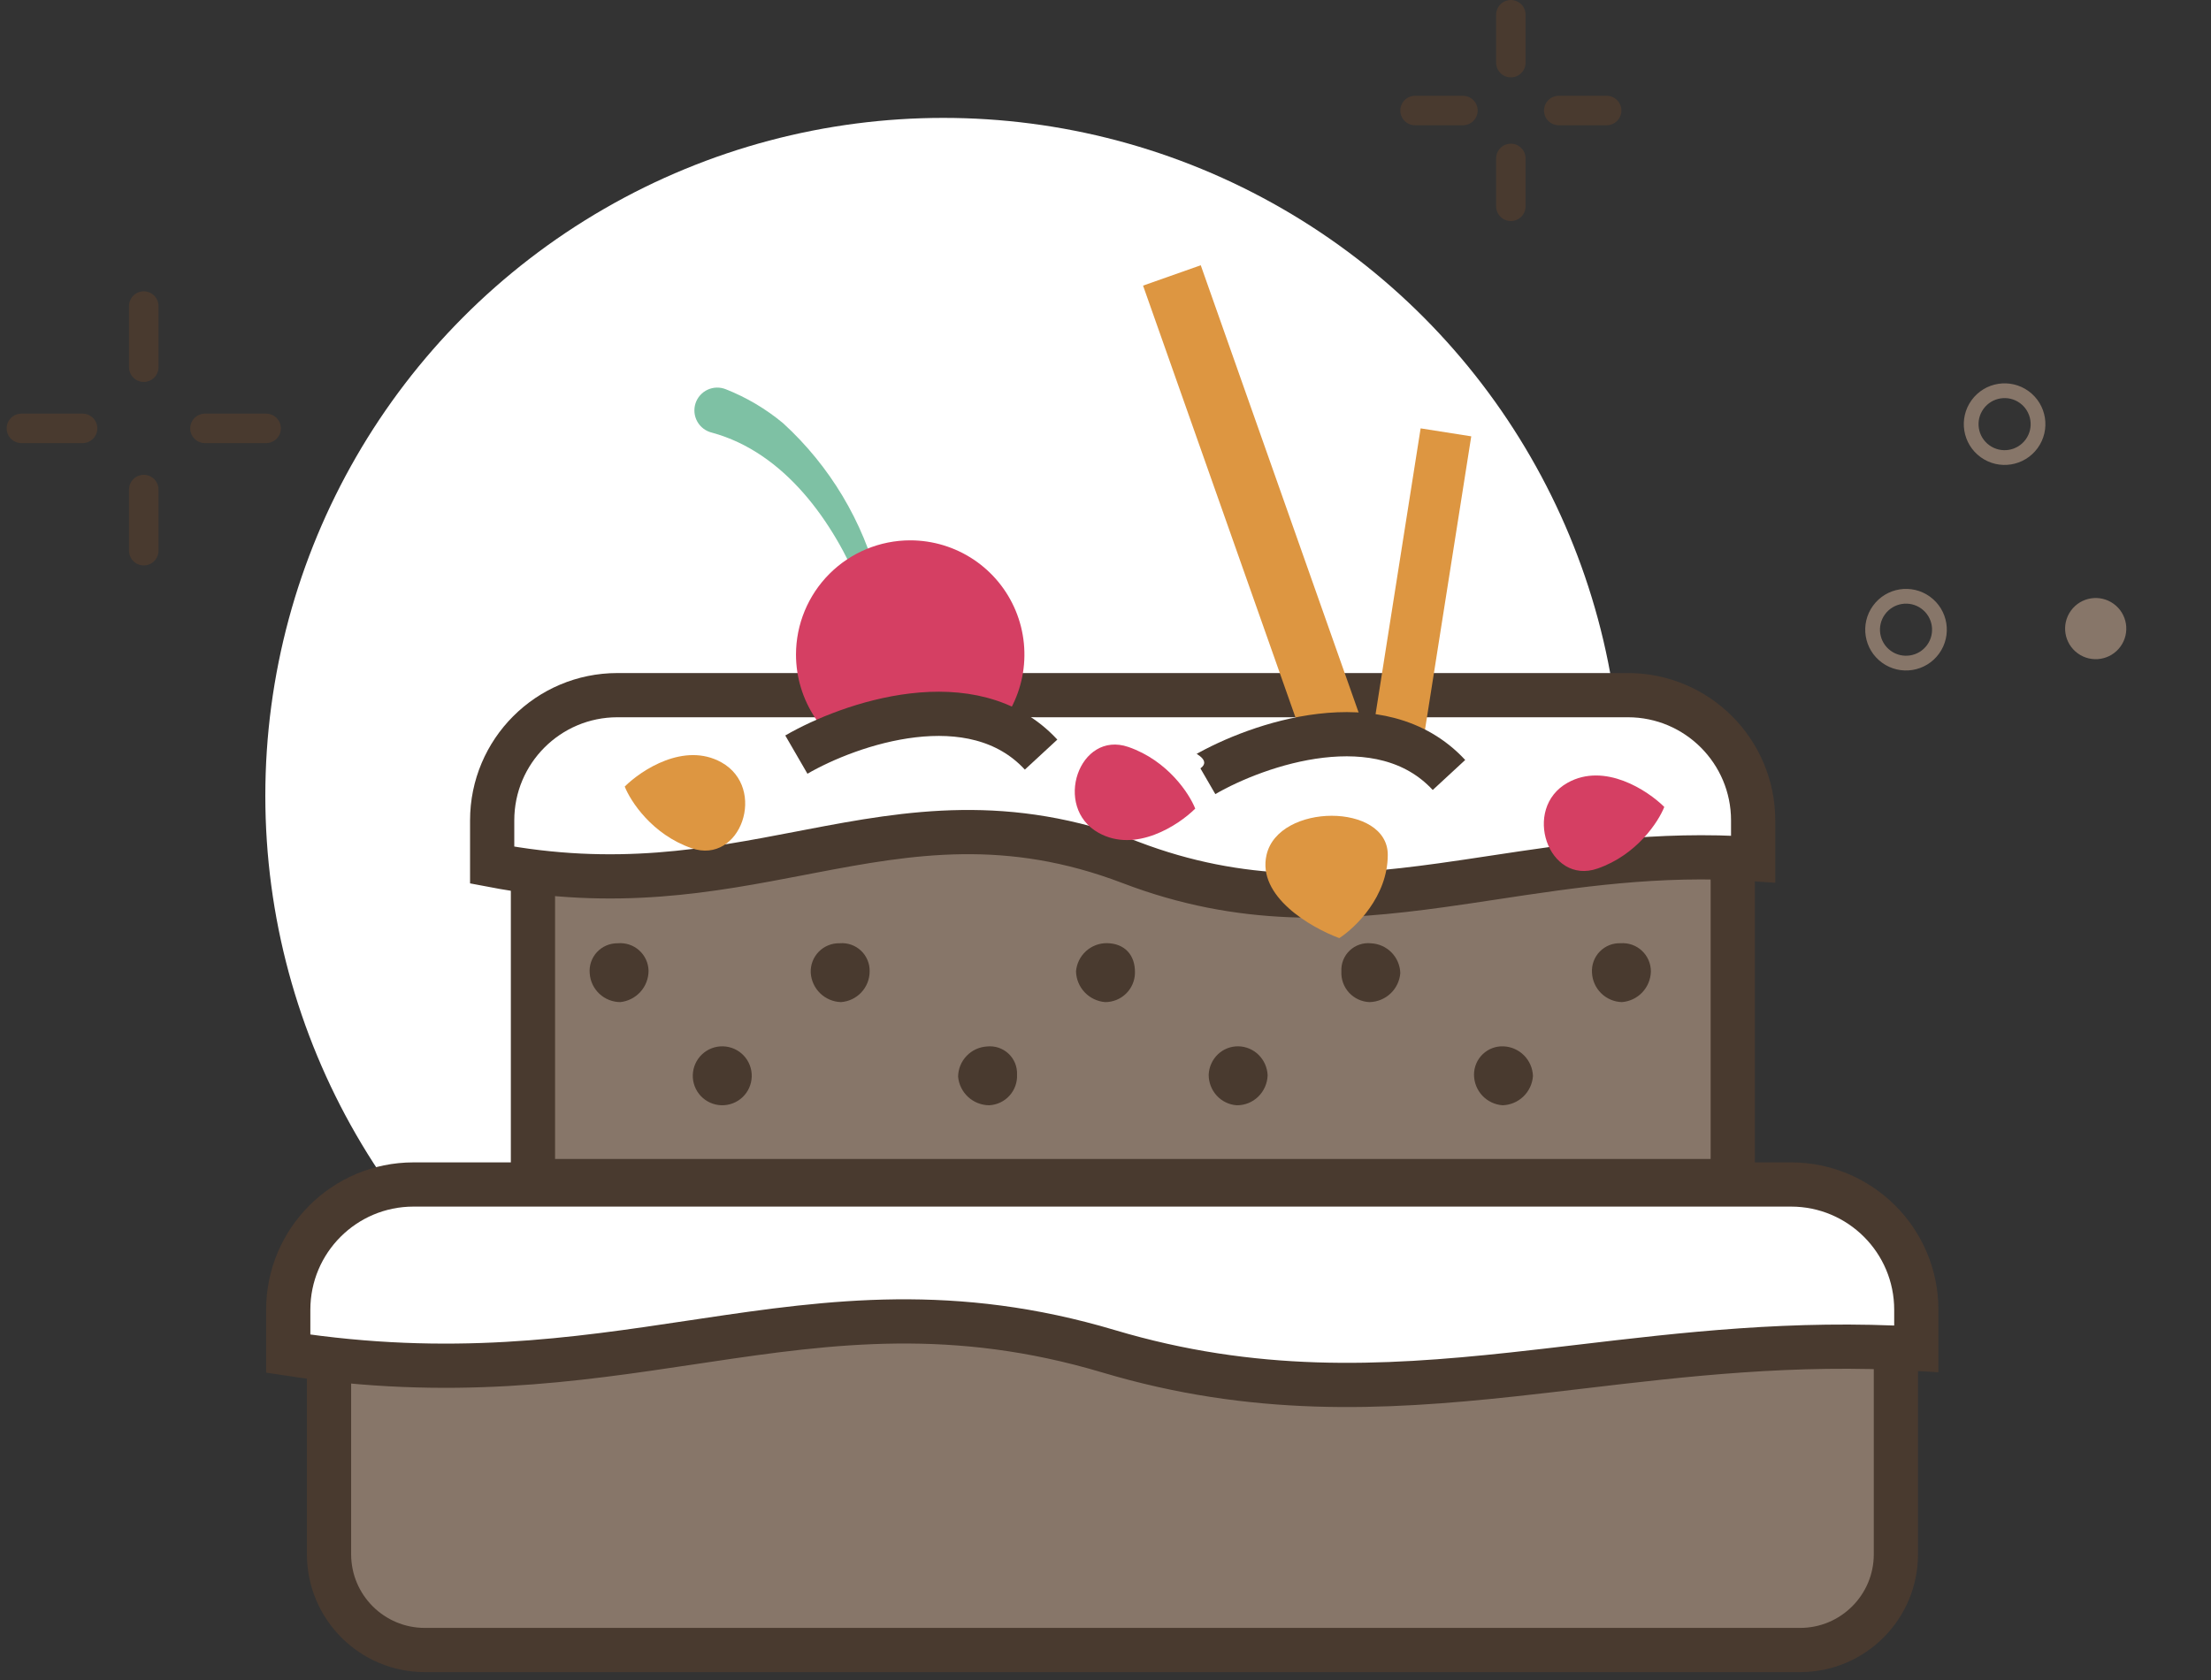
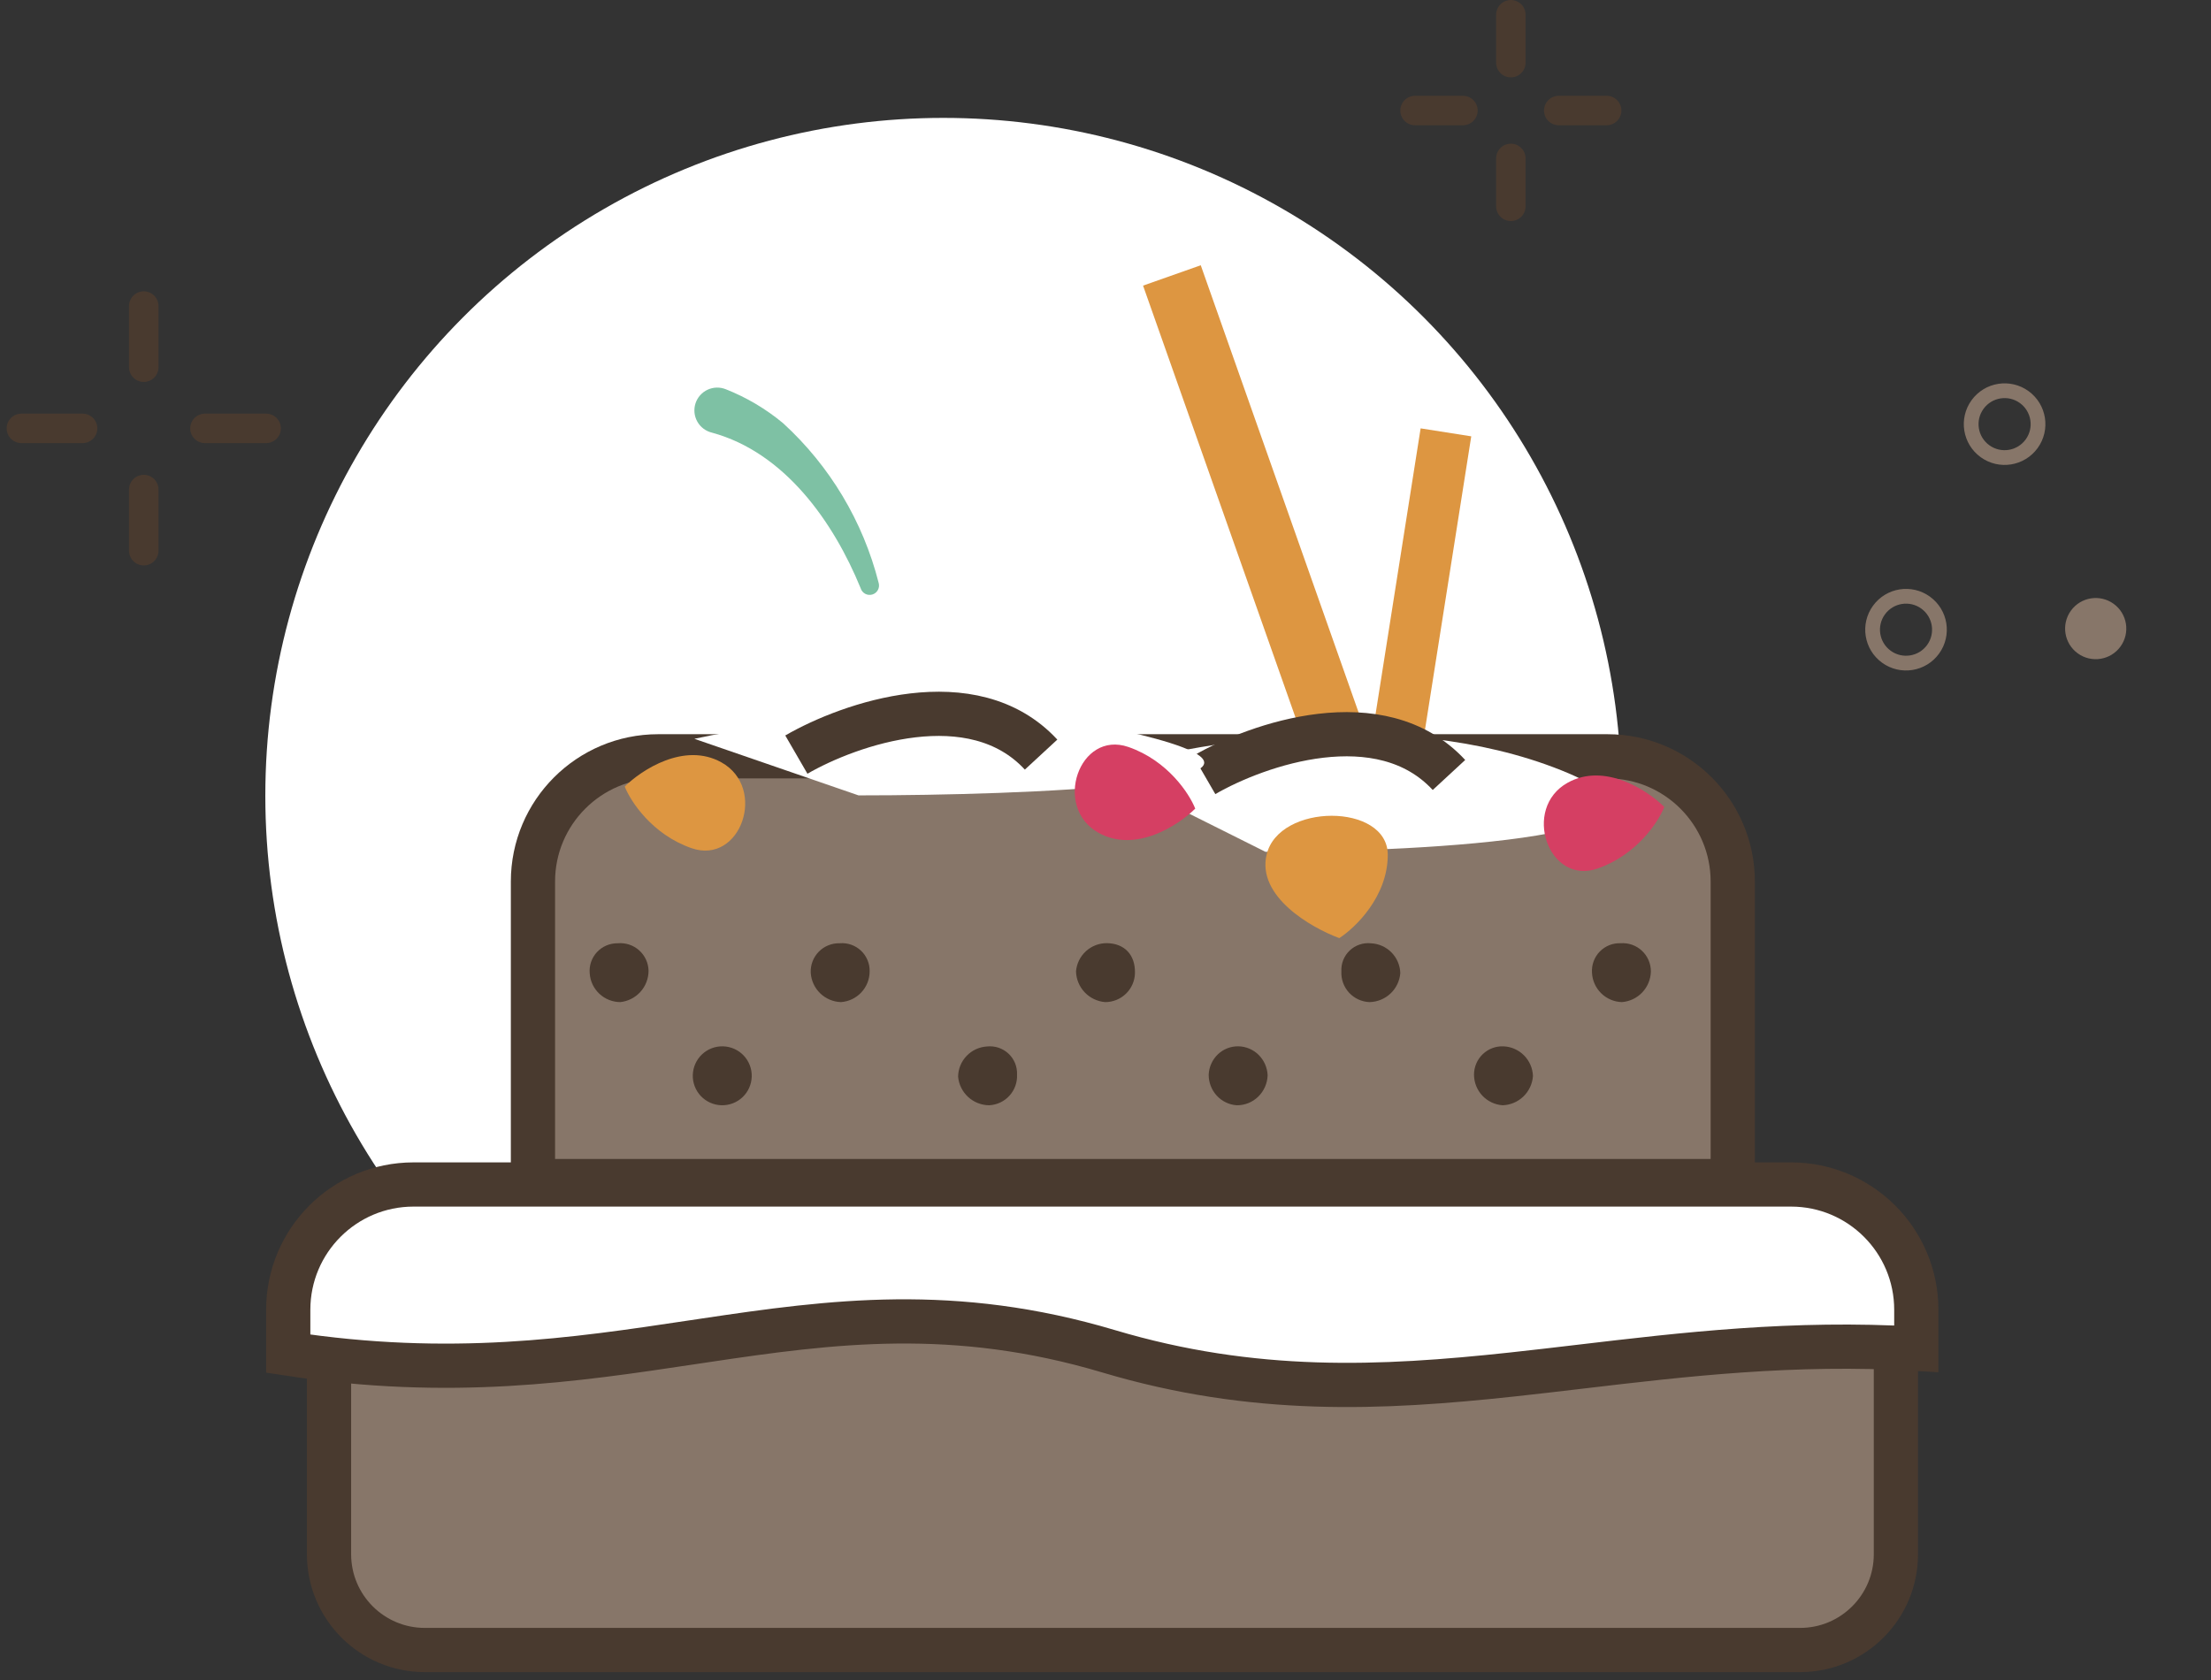
<svg xmlns="http://www.w3.org/2000/svg" width="150" height="114" viewBox="0 0 150 114" fill="none">
  <rect x="0" y="0" width="150" height="114" fill="#333333" stroke="none" />
  <circle cx="64" cy="54" r="46" fill="white" />
  <path d="M30.822 83.144H120.123C124.818 83.144 128.623 86.949 128.623 91.644V105.465C128.623 109.055 125.713 111.965 122.123 111.965H28.822C25.232 111.965 22.322 109.055 22.322 105.465V91.644C22.322 86.949 26.127 83.144 30.822 83.144Z" fill="#877669" stroke="#493A2F" stroke-width="3" />
  <path d="M44.657 51.321H109.054C113.749 51.321 117.554 55.127 117.554 59.821V80.143H36.157V59.821C36.157 55.127 39.963 51.321 44.657 51.321Z" fill="#877669" stroke="#493A2F" stroke-width="3" />
  <path d="M28.055 80.376H121.507C126.201 80.376 130.007 84.182 130.007 88.876V91.523C121.681 91.029 114.249 91.907 107.186 92.742C105.641 92.924 104.114 93.105 102.599 93.268C93.678 94.231 85.061 94.633 75.21 91.694C64.728 88.568 56.425 89.669 47.836 90.954C47.544 90.997 47.251 91.041 46.957 91.085C38.956 92.287 30.587 93.543 19.555 91.855V88.876C19.555 84.182 23.36 80.376 28.055 80.376Z" fill="white" stroke="#493A2F" stroke-width="3" />
-   <path d="M41.89 47.171H110.438C115.133 47.171 118.938 50.977 118.938 55.671V58.293C112.515 57.854 106.759 58.726 101.349 59.546C100.149 59.728 98.966 59.907 97.796 60.069C90.867 61.027 84.259 61.414 76.7 58.525C68.363 55.34 61.741 56.472 55.025 57.759C54.801 57.802 54.577 57.845 54.353 57.888C48.161 59.078 41.781 60.306 33.39 58.703V55.671C33.39 50.977 37.196 47.171 41.89 47.171Z" fill="white" stroke="#493A2F" stroke-width="3" />
  <rect x="77.548" y="19.381" width="4.151" height="33.206" transform="rotate(-19.437 77.548 19.381)" fill="#DD9641" />
  <rect x="96.379" y="29.067" width="3.477" height="23.199" transform="rotate(8.958 96.379 29.067)" fill="#DD9641" />
  <path d="M105.911 52.266C94.842 47.839 80.546 50.421 74.781 52.266L85.849 57.8C97.148 57.8 116.979 56.693 105.911 52.266Z" fill="white" />
  <path d="M81.699 52.588C85.302 50.5 93.668 47.577 98.302 52.588" stroke="#493A2F" stroke-width="3" />
  <path fill-rule="evenodd" clip-rule="evenodd" d="M59.609 39.548C58.553 35.385 56.302 31.622 53.133 28.722C51.969 27.752 50.657 26.973 49.247 26.416C49.05 26.335 48.837 26.296 48.623 26.301C48.41 26.306 48.199 26.355 48.005 26.445C47.811 26.535 47.638 26.665 47.497 26.825C47.355 26.985 47.248 27.173 47.183 27.377C47.118 27.581 47.096 27.796 47.117 28.008C47.139 28.221 47.205 28.427 47.31 28.613C47.415 28.799 47.558 28.962 47.729 29.09C47.9 29.218 48.096 29.31 48.304 29.359C53.223 30.699 56.54 35.393 58.389 39.915C58.438 40.077 58.548 40.213 58.697 40.293C58.846 40.373 59.021 40.391 59.182 40.342C59.344 40.293 59.48 40.182 59.56 40.033C59.64 39.885 59.658 39.71 59.609 39.548Z" fill="#7EC1A4" />
-   <path fill-rule="evenodd" clip-rule="evenodd" d="M54.002 44.414C54.002 45.947 54.456 47.445 55.307 48.72C56.159 49.994 57.369 50.987 58.785 51.574C60.201 52.16 61.759 52.313 63.262 52.014C64.766 51.715 66.146 50.977 67.23 49.894C68.314 48.81 69.052 47.429 69.351 45.926C69.65 44.423 69.496 42.865 68.91 41.449C68.323 40.033 67.33 38.823 66.056 37.971C64.781 37.12 63.283 36.666 61.751 36.666C59.696 36.667 57.726 37.485 56.273 38.937C54.821 40.39 54.004 42.36 54.002 44.414Z" fill="#D53F63" />
  <path d="M78.427 50.133C67.292 47.062 52.909 48.854 47.109 50.133L58.245 53.972C69.612 53.972 89.563 53.204 78.427 50.133Z" fill="white" />
  <path d="M54.027 51.205C57.631 49.117 65.997 46.193 70.63 51.205" stroke="#493A2F" stroke-width="3" />
  <path d="M48.935 51.727C46.426 50.336 43.522 52.245 42.383 53.373C42.781 54.381 44.245 56.629 46.916 57.555C50.253 58.711 52.071 53.466 48.935 51.727Z" fill="#DD9641" />
  <path d="M106.358 53.111C108.867 51.719 111.771 53.628 112.91 54.757C112.512 55.765 111.048 58.013 108.377 58.938C105.04 60.095 103.222 54.85 106.358 53.111Z" fill="#D53F63" />
  <path d="M74.536 56.516C77.045 57.908 79.95 55.999 81.088 54.87C80.69 53.862 79.226 51.614 76.555 50.688C73.218 49.532 71.4 54.777 74.536 56.516Z" fill="#D53F63" />
  <path d="M85.927 58.005C85.269 60.831 88.942 62.951 90.861 63.657C91.957 62.951 94.15 60.831 94.15 58.005C94.15 54.473 86.749 54.473 85.927 58.005Z" fill="#DD9641" />
  <path d="M9.753 20.767L9.753 24.918" stroke="#493A2F" stroke-width="2" stroke-linecap="round" />
  <path d="M18.055 29.068L13.904 29.068" stroke="#493A2F" stroke-width="2" stroke-linecap="round" />
  <path d="M9.753 33.219L9.753 37.369" stroke="#493A2F" stroke-width="2" stroke-linecap="round" />
  <path d="M5.603 29.068L1.452 29.068" stroke="#493A2F" stroke-width="2" stroke-linecap="round" />
  <path d="M102.5 1L102.5 4.25" stroke="#493A2F" stroke-width="2" stroke-linecap="round" />
  <path d="M109 7.5L105.75 7.5" stroke="#493A2F" stroke-width="2" stroke-linecap="round" />
  <path d="M102.5 10.75L102.5 14" stroke="#493A2F" stroke-width="2" stroke-linecap="round" />
  <path d="M99.25 7.5L96 7.5" stroke="#493A2F" stroke-width="2" stroke-linecap="round" />
  <circle cx="2.075" cy="2.075" r="2.075" transform="matrix(-0.81 -0.587 -0.587 0.81 145.077 42.192)" fill="#877669" />
  <circle cx="2.767" cy="2.767" r="2.267" transform="matrix(-0.81 -0.587 -0.587 0.81 133.175 42.112)" stroke="#877669" />
  <circle cx="2.767" cy="2.767" r="2.267" transform="matrix(-0.81 -0.587 -0.587 0.81 139.863 28.164)" stroke="#877669" />
  <path d="M84.017 71C84.531 71.01 85.022 71.218 85.391 71.583C85.759 71.948 85.977 72.443 86 72.966C85.981 73.517 85.751 74.039 85.358 74.419C84.966 74.8 84.442 75.008 83.9 75C83.383 74.965 82.899 74.73 82.546 74.345C82.193 73.959 81.998 73.451 82 72.924C82.023 72.398 82.248 71.904 82.624 71.544C83.001 71.185 83.501 70.99 84.017 71Z" fill="#493A2F" />
  <path d="M44 65.876C43.998 66.403 43.802 66.912 43.448 67.304C43.094 67.696 42.608 67.944 42.083 68C41.555 67.997 41.048 67.795 40.663 67.435C40.278 67.074 40.044 66.582 40.008 66.056C39.983 65.794 40.014 65.53 40.099 65.281C40.183 65.032 40.319 64.803 40.498 64.61C40.676 64.417 40.894 64.264 41.136 64.16C41.378 64.056 41.639 64.005 41.903 64.008C42.165 63.984 42.43 64.013 42.681 64.095C42.932 64.177 43.163 64.31 43.359 64.486C43.556 64.661 43.715 64.875 43.825 65.114C43.935 65.353 43.995 65.613 44 65.876Z" fill="#493A2F" />
  <path d="M55.002 66.005C54.99 65.742 55.033 65.48 55.127 65.234C55.222 64.988 55.366 64.765 55.55 64.577C55.735 64.389 55.956 64.242 56.201 64.144C56.445 64.046 56.707 63.999 56.97 64.007C57.232 63.984 57.496 64.018 57.745 64.105C57.993 64.192 58.221 64.33 58.413 64.51C58.604 64.691 58.755 64.91 58.856 65.153C58.958 65.396 59.006 65.658 58.999 65.921C58.997 66.449 58.795 66.956 58.434 67.342C58.074 67.727 57.581 67.962 57.054 68C56.525 67.984 56.021 67.77 55.641 67.401C55.261 67.032 55.033 66.534 55.002 66.005Z" fill="#493A2F" />
  <path d="M112 65.92C111.988 66.45 111.78 66.956 111.416 67.341C111.052 67.725 110.558 67.96 110.031 68C109.504 67.984 109.003 67.77 108.627 67.4C108.251 67.03 108.029 66.532 108.004 66.004C107.987 65.742 108.025 65.478 108.116 65.231C108.207 64.984 108.349 64.758 108.532 64.57C108.716 64.381 108.937 64.234 109.181 64.136C109.426 64.039 109.688 63.994 109.95 64.005C110.213 63.986 110.476 64.022 110.724 64.109C110.973 64.197 111.2 64.335 111.392 64.515C111.585 64.695 111.738 64.912 111.842 65.154C111.947 65.396 112.001 65.657 112 65.92Z" fill="#493A2F" />
  <path d="M50.999 73.059C50.991 73.322 50.932 73.58 50.824 73.82C50.717 74.059 50.563 74.275 50.372 74.456C50.181 74.636 49.956 74.776 49.71 74.87C49.465 74.963 49.203 75.007 48.941 74.999C48.678 74.991 48.42 74.932 48.18 74.824C47.941 74.717 47.725 74.563 47.544 74.372C47.364 74.181 47.224 73.956 47.13 73.71C47.037 73.465 46.993 73.203 47.001 72.941C47.017 72.411 47.242 71.908 47.628 71.544C48.014 71.181 48.529 70.985 49.059 71.001C49.589 71.017 50.092 71.242 50.456 71.628C50.819 72.014 51.015 72.529 50.999 73.059Z" fill="#493A2F" />
  <path d="M67.104 75C66.574 74.995 66.066 74.793 65.677 74.434C65.288 74.075 65.047 73.585 65 73.059C65.007 72.532 65.214 72.028 65.579 71.648C65.943 71.268 66.439 71.04 66.966 71.01C67.23 70.982 67.497 71.012 67.748 71.096C67.999 71.181 68.229 71.319 68.422 71.5C68.615 71.682 68.767 71.903 68.866 72.148C68.965 72.393 69.01 72.657 68.998 72.921C69.01 73.182 68.972 73.442 68.883 73.688C68.795 73.933 68.659 74.159 68.483 74.352C68.308 74.545 68.095 74.702 67.859 74.813C67.622 74.924 67.365 74.988 67.104 75Z" fill="#493A2F" />
  <path d="M91.003 65.923C90.988 65.659 91.03 65.396 91.127 65.15C91.224 64.905 91.373 64.683 91.565 64.501C91.756 64.319 91.985 64.181 92.236 64.096C92.486 64.011 92.752 63.982 93.015 64.01C93.541 64.035 94.038 64.258 94.407 64.635C94.775 65.011 94.987 65.512 95 66.038C94.957 66.564 94.72 67.056 94.335 67.418C93.95 67.78 93.444 67.988 92.915 68C92.653 67.991 92.394 67.929 92.156 67.82C91.917 67.71 91.702 67.554 91.524 67.361C91.346 67.167 91.209 66.941 91.119 66.694C91.03 66.447 90.99 66.185 91.003 65.923Z" fill="#493A2F" />
  <path d="M75.1 64C76.3 64.019 77.022 64.802 76.999 66.017C76.991 66.547 76.775 67.051 76.396 67.422C76.017 67.794 75.507 68.001 74.977 68C74.447 67.957 73.952 67.721 73.587 67.335C73.222 66.95 73.013 66.444 73 65.914C73.043 65.389 73.283 64.9 73.673 64.545C74.062 64.19 74.572 63.995 75.1 64Z" fill="#493A2F" />
  <path d="M104 73.015C103.963 73.542 103.732 74.037 103.352 74.404C102.972 74.771 102.47 74.983 101.942 75C101.417 74.964 100.925 74.73 100.565 74.346C100.204 73.961 100.003 73.454 100 72.926C100 72.665 100.052 72.407 100.155 72.167C100.257 71.927 100.407 71.711 100.596 71.531C100.784 71.351 101.007 71.211 101.251 71.12C101.495 71.029 101.755 70.989 102.015 71.002C102.538 71.027 103.032 71.248 103.399 71.621C103.767 71.993 103.981 72.491 104 73.015Z" fill="#493A2F" />
</svg>